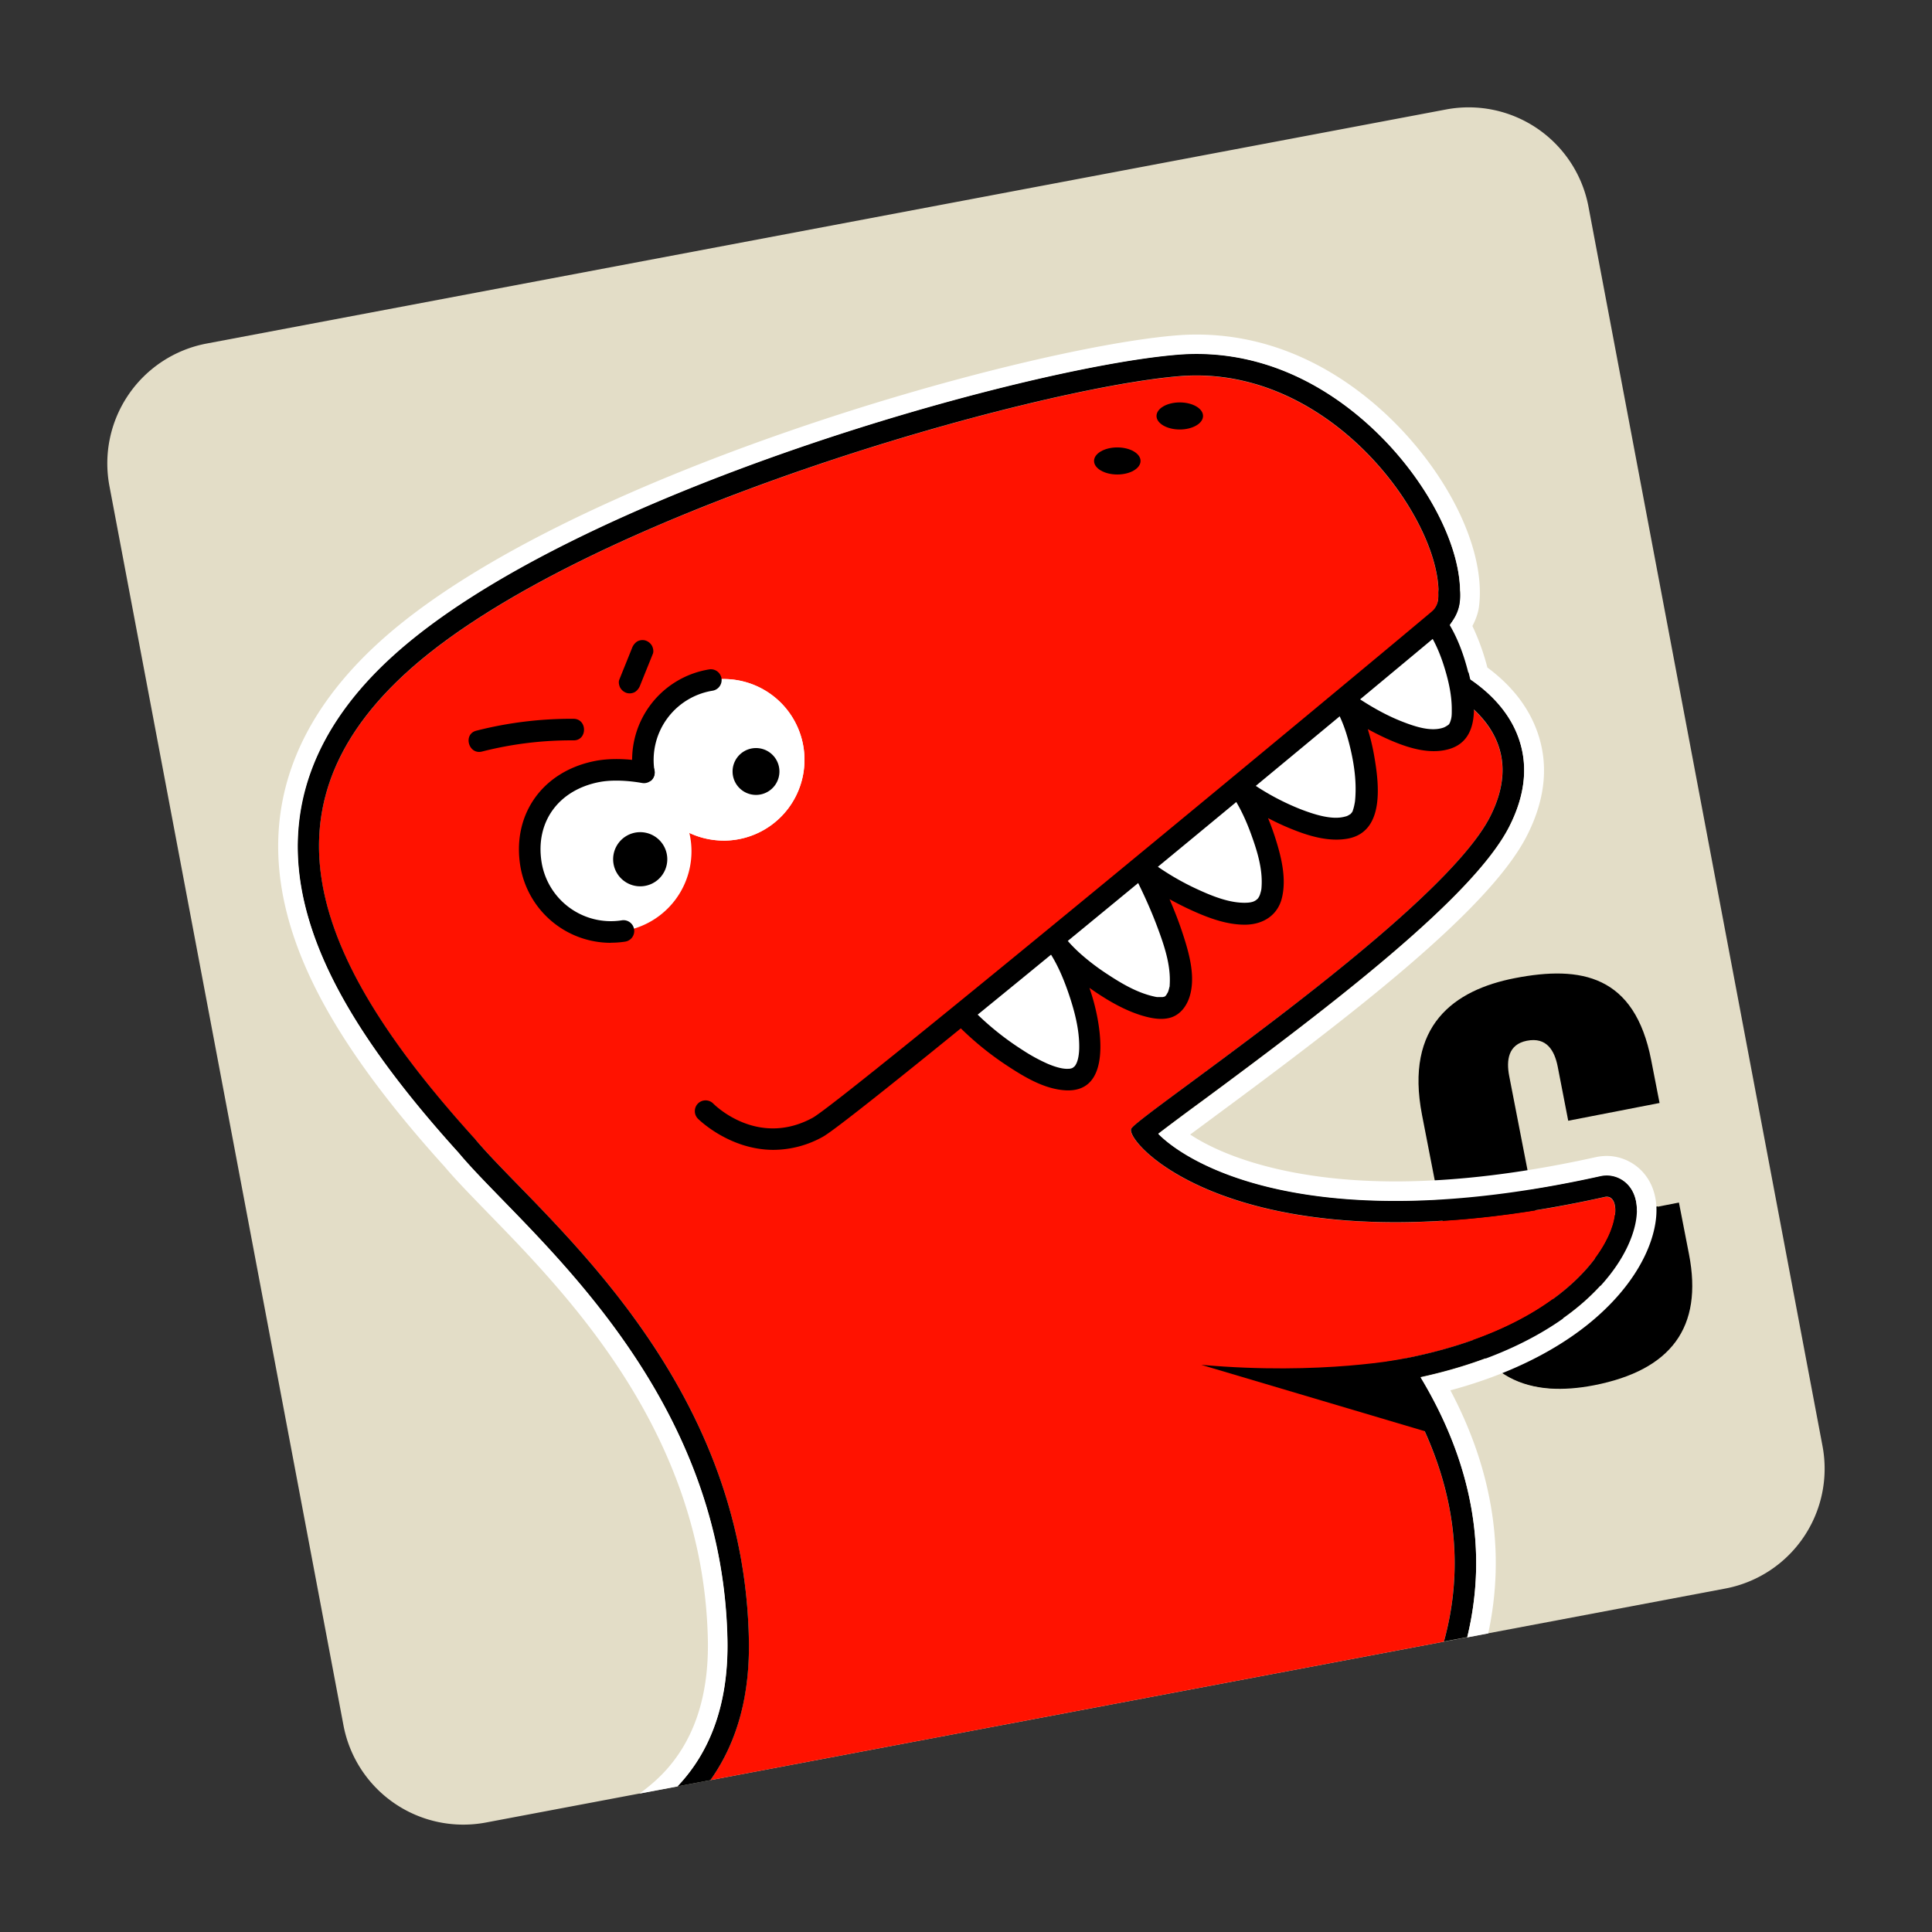
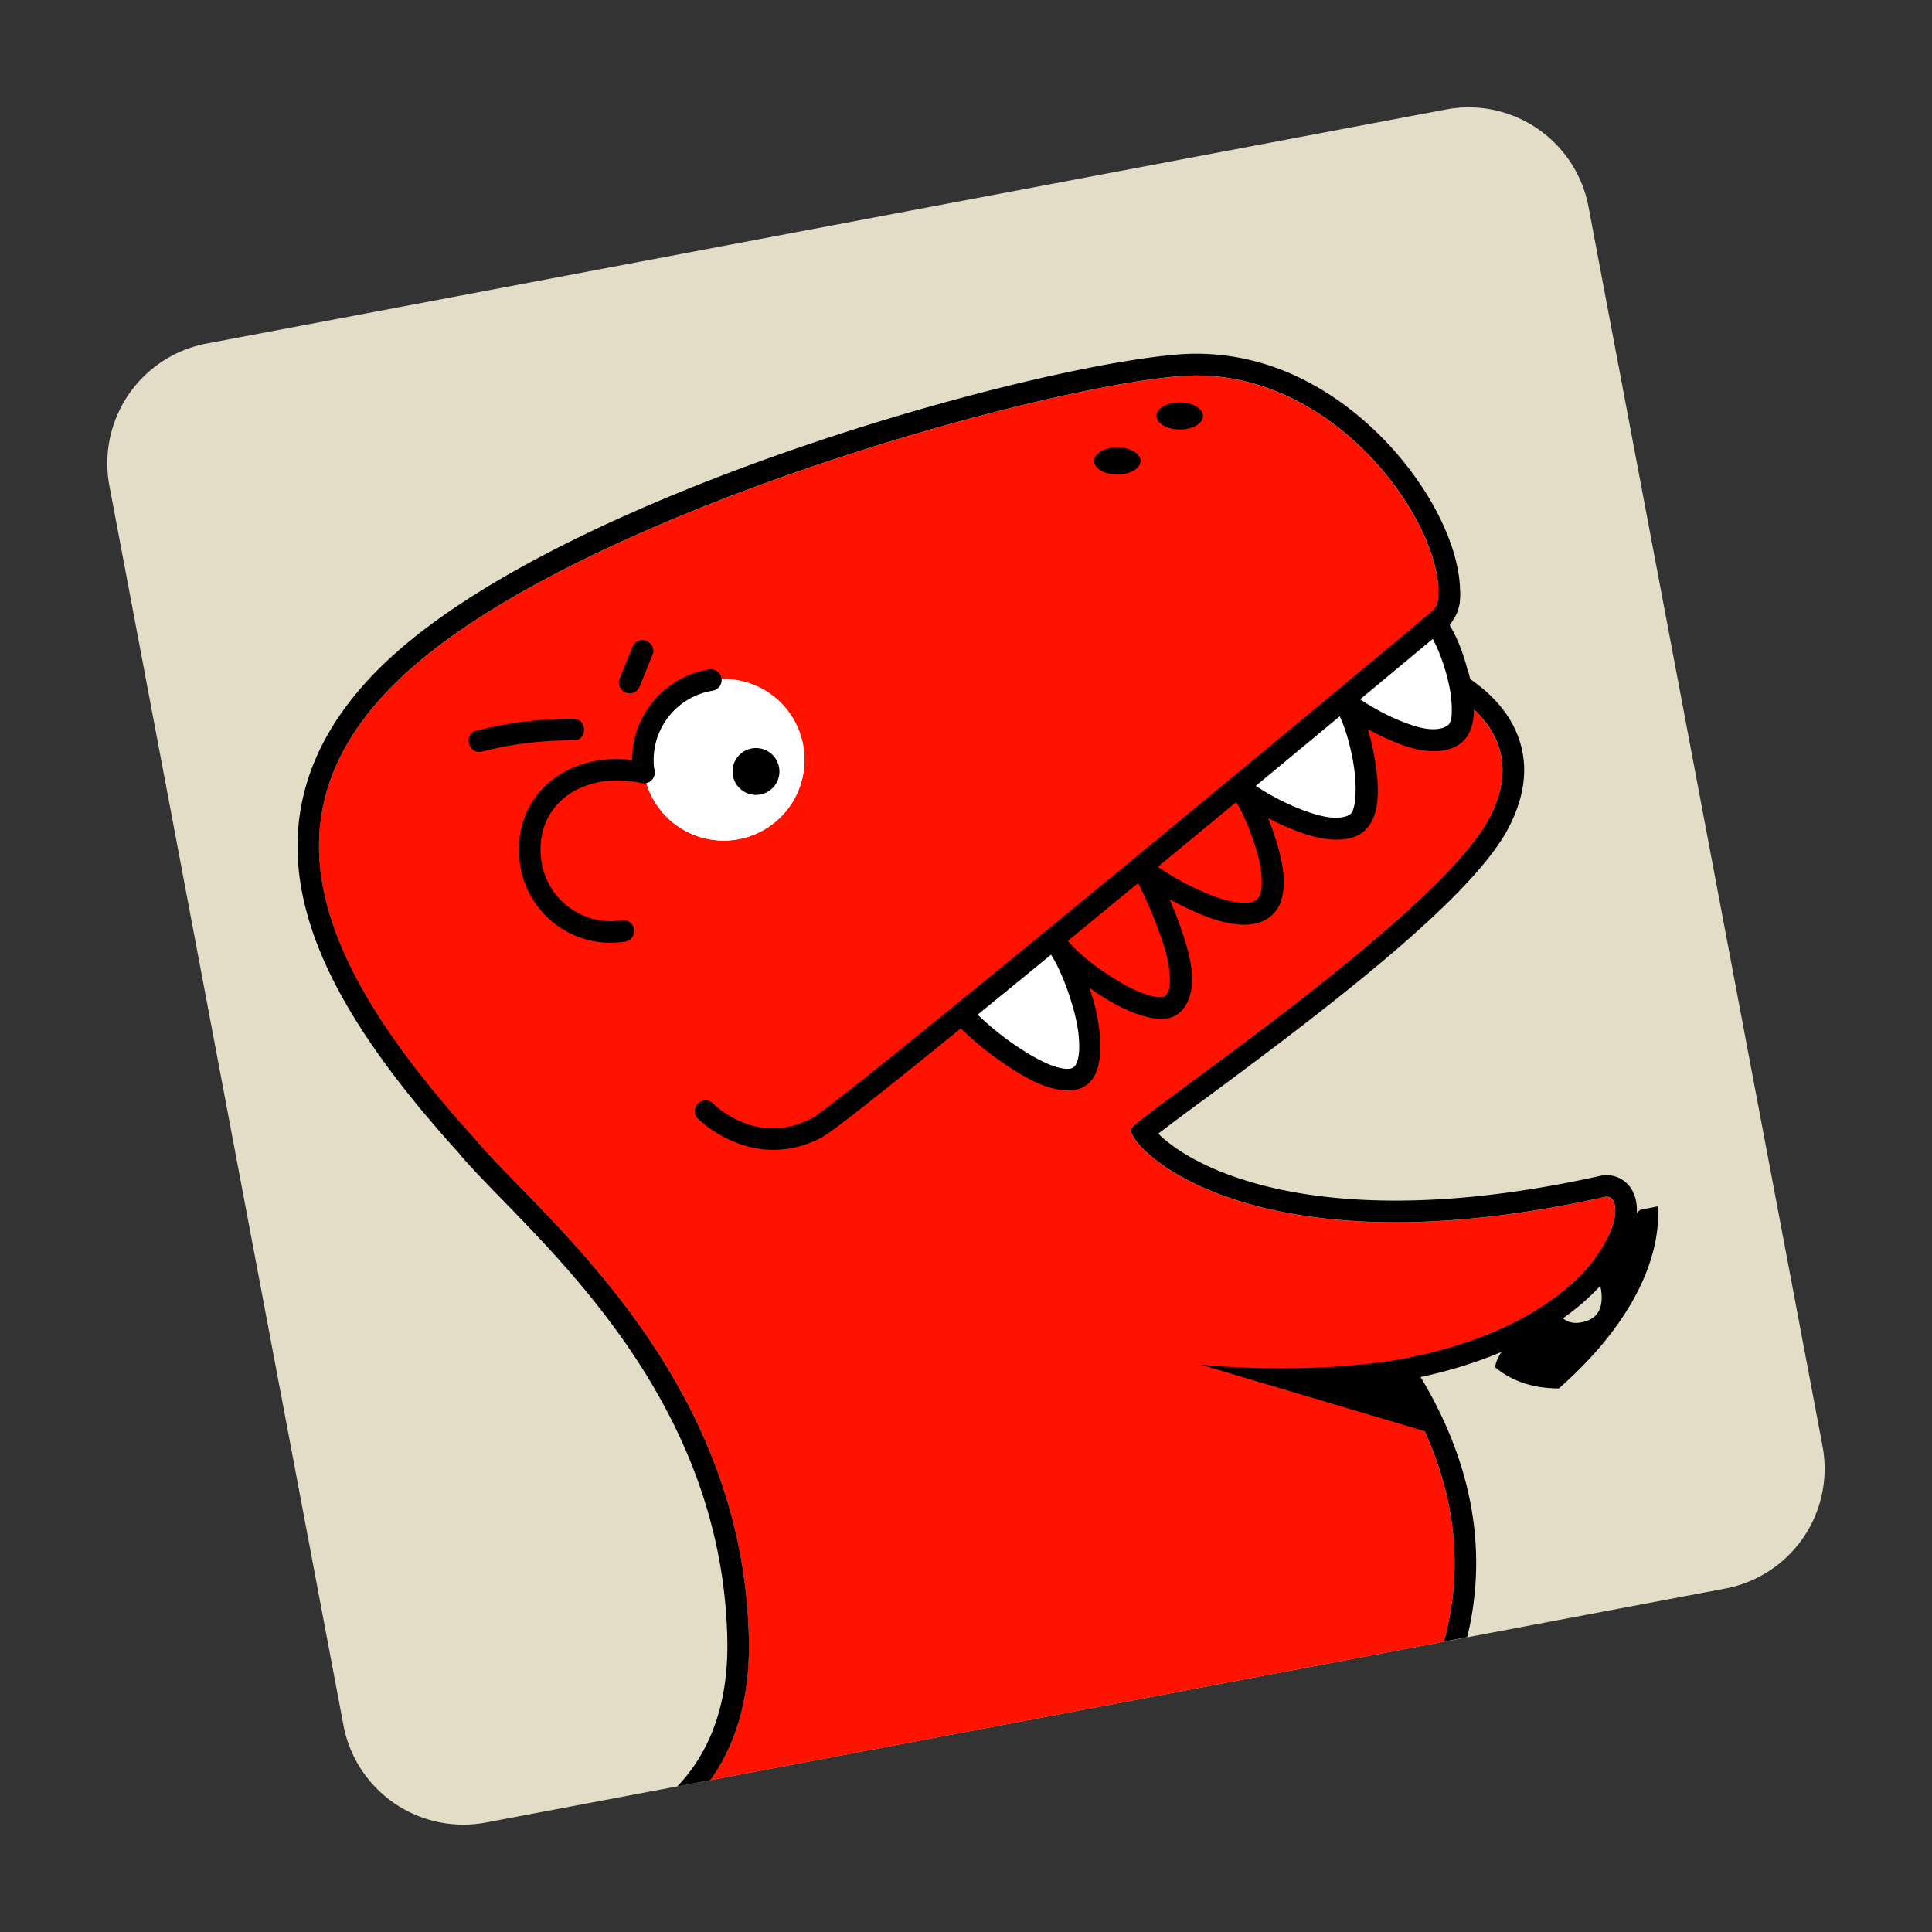
<svg xmlns="http://www.w3.org/2000/svg" width="72" height="72" fill="none">
  <rect width="100%" height="100%" fill="#333333" stroke="none" />
  <path d="M59.198 7.702a4.545 4.545 0 0 0-5.31-3.622L7.7 12.803a4.545 4.545 0 0 0-3.622 5.308L12.8 64.298a4.546 4.546 0 0 0 5.309 3.622l46.19-8.72a4.545 4.545 0 0 0 3.621-5.308l-8.722-46.19Z" fill="#E3DDC7" />
-   <path d="m58.442 41.761-.39-2.008c-.117-.596-.407-1.113-1.148-.968-.697.136-.776.725-.659 1.321l1.595 8.203c.117.595.407 1.112 1.107.977.737-.145.816-.735.7-1.327l-.483-2.481 3.405-.662.375 1.926c.53 2.727-.668 4.322-3.54 4.883-2.257.438-4.464-.088-5.117-3.43l-1.292-6.642c-.65-3.342 1.2-4.66 3.455-5.1 2.48-.483 4.47-.105 5.085 3.054l.312 1.598-3.405.662v-.006Z" fill="#000" />
  <path d="m59.397 46.672.25 1.28c.116.596.037 1.185-.7 1.327-.697.136-.99-.381-1.107-.977l-.019-.095c-1.157 1.176-2.112 2.295-2.096 2.752.668.558 1.49.782 2.37.785 3.563-3.146 3.764-5.807 3.689-6.787l-.662.13c-.432.387-1.053.951-1.725 1.582v.003Z" fill="#000" />
  <path d="M17.707 42.452c2.377 2.84 10.002 8.691 10.201 18.637.044 2.235-.504 3.947-1.434 5.252l27.335-5.16c1.084-3.928-.158-7.49-2.198-10.42 8.452-1.352 9.319-6.399 8.184-6.147-13.455 2.986-17.934-2.055-17.638-2.55.315-.53 11.497-7.966 13.363-11.607 1.867-3.641-2.408-5.114-2.408-5.114l-.952-1.21s1.368-1.226 1.428-1.737c.33-2.73-3.871-8.836-9.624-8.373-5.41.435-22.291 5.139-28.782 11.012-5.933 5.365-3.096 11.222 2.522 17.423l.003-.006Z" fill="#FF1200" />
  <path d="M52.391 50.623s-3.13.643-7.625.24l8.451 2.509-.822-2.749h-.004Zm-8.424-34.617c.478 0 .867-.226.867-.505 0-.278-.389-.504-.867-.504-.48 0-.867.226-.867.505 0 .278.388.504.867.504Zm-2.329 1.677c.48 0 .867-.226.867-.505 0-.278-.388-.504-.867-.504-.478 0-.866.226-.866.504 0 .279.388.505.866.505Z" fill="#000" />
  <path d="M26.97 31.327a3.01 3.01 0 1 0 0-6.021 3.01 3.01 0 0 0 0 6.02Z" fill="#fff" />
  <path d="M26.97 31.327a3.01 3.01 0 1 0 0-6.021 3.01 3.01 0 0 0 0 6.02Z" fill="#fff" />
  <path d="M23.997 29.19a.403.403 0 0 1-.398-.338 3.418 3.418 0 0 1 2.834-3.906.402.402 0 0 1 .126.794 2.616 2.616 0 0 0-2.168 2.99.4.4 0 0 1-.334.46c-.022.003-.041.006-.063.006l.003-.006Zm4.177.434a.873.873 0 1 0 0-1.746.873.873 0 0 0 0 1.746Z" fill="#000" />
  <path d="M17.102 42.978c.42.502.977 1.072 1.62 1.734 3.077 3.16 8.225 8.443 8.383 16.393.047 2.289-.584 4.127-1.864 5.47l1.233-.234c.93-1.308 1.482-3.017 1.434-5.252-.198-9.942-7.824-15.797-10.2-18.637-5.618-6.198-8.459-12.055-2.523-17.423 6.491-5.873 23.372-10.574 28.782-11.012.208-.016.416-.025.621-.025 5.432 0 9.322 5.769 9.003 8.398-.06.508-1.428 1.737-1.428 1.737l.952 1.21s4.275 1.473 2.409 5.114c-1.866 3.64-13.048 11.077-13.363 11.607-.23.385 2.402 3.49 9.842 3.49 2.172 0 4.753-.265 7.795-.94a.358.358 0 0 1 .08-.01c1.008 0-.016 4.837-8.263 6.158 2.036 2.928 3.278 6.49 2.197 10.418l.867-.163c.776-3.203.199-6.476-1.737-9.691 3.14-.684 5.019-1.87 6.068-2.79 1.567-1.374 2.05-2.787 1.986-3.581-.063-.795-.624-1.154-1.116-1.154-.085 0-.17.01-.252.028-2.752.612-5.315.92-7.622.92-5.48 0-8.064-1.708-8.84-2.496a95.564 95.564 0 0 1 1.652-1.232c4.823-3.563 10.079-7.579 11.421-10.202.63-1.23.732-2.392.3-3.458-.643-1.598-2.308-2.427-2.925-2.689l-.366-.463c.706-.71 1.09-1.287 1.141-1.722.19-1.576-.77-3.814-2.443-5.702-1.192-1.343-3.73-3.594-7.361-3.597-.227 0-.457.01-.684.028-5.653.454-22.569 5.164-29.258 11.216-2.98 2.696-4.095 5.782-3.313 9.174.633 2.746 2.465 5.722 5.769 9.37l.003.008Z" fill="#000" />
-   <path d="M16.554 43.46c.435.517 1 1.094 1.649 1.763 3 3.08 8.023 8.237 8.177 15.897.041 2.122-.533 3.805-1.712 5.01a6.33 6.33 0 0 1-.845.715l1.422-.268c1.28-1.343 1.91-3.18 1.866-5.47-.157-7.95-5.305-13.233-8.382-16.392-.643-.662-1.201-1.233-1.62-1.734-3.304-3.647-5.139-6.626-5.77-9.369-.781-3.392.335-6.478 3.314-9.173 6.683-6.056 23.6-10.766 29.251-11.22.227-.019.457-.028.684-.028 3.632 0 6.17 2.254 7.361 3.597 1.674 1.888 2.633 4.126 2.444 5.702-.029.23-.149.502-.363.81 0 0 .454.726.75 2.012.662.447 1.384 1.119 1.76 2.055.428 1.066.327 2.229-.3 3.458-1.343 2.62-6.601 6.64-11.421 10.202-.621.457-1.255.927-1.652 1.232.775.788 3.36 2.497 8.84 2.497 2.304 0 4.867-.309 7.622-.92.085-.02.17-.029.252-.029.495 0 1.053.363 1.116 1.154.063.794-.42 2.207-1.986 3.581-1.05.92-2.929 2.106-6.069 2.79 1.936 3.216 2.513 6.485 1.737 9.69l.782-.148c.647-2.998.183-6.055-1.409-9.06 2.762-.744 4.47-1.869 5.441-2.723 1.769-1.551 2.311-3.181 2.232-4.187-.094-1.198-1-1.825-1.844-1.825a2.01 2.01 0 0 0-.41.044c-2.701.6-5.21.905-7.462.905-3.738 0-6.304-.855-7.654-1.747.284-.21.596-.44.902-.668 5.113-3.776 10.223-7.692 11.639-10.453.731-1.425.841-2.794.328-4.064-.341-.845-.943-1.589-1.794-2.22a8.66 8.66 0 0 0-.558-1.547c.139-.262.22-.51.249-.747.217-1.8-.788-4.206-2.62-6.274-1.27-1.434-3.99-3.84-7.906-3.84-.246 0-.495.01-.741.03-5.728.46-22.884 5.248-29.687 11.402-3.19 2.887-4.381 6.21-3.537 9.88.662 2.868 2.548 5.945 5.93 9.687l-.006-.007Z" fill="#fff" />
-   <path d="M22.759 34.735a3.01 3.01 0 1 0 0-6.021 3.01 3.01 0 0 0 0 6.021Z" fill="#fff" />
  <path d="M22.758 35.136a3.418 3.418 0 0 1-3.37-2.878c-.305-1.933.855-3.537 2.825-3.906.87-.16 1.825.032 1.866.04a.4.4 0 1 1-.16.786c-.01 0-.845-.167-1.558-.038-1.541.287-2.418 1.488-2.178 2.989a2.616 2.616 0 0 0 2.988 2.169.4.4 0 0 1 .46.334.4.4 0 0 1-.334.46c-.18.028-.359.04-.539.04v.004Z" fill="#000" />
-   <path d="M23.827 33.03a1.009 1.009 0 1 0 0-2.017 1.009 1.009 0 0 0 0 2.017Z" fill="#000" />
  <path d="M36.047 38.003c.949.952 3.382 2.771 4.215 2.056.876-.754-.117-3.85-.952-4.978" fill="#fff" />
-   <path d="M39.309 35.08c.602.997 3.622 3.021 4.372 2.334.92-.842-.634-3.947-1.23-5.123m.004.001c.962.744 3.673 2.26 4.606 1.557.917-.69-.255-3.65-.946-4.621" fill="#fff" />
  <path d="M46.113 29.227c1.324.962 3.695 2.144 4.508 1.38.6-.563.11-3.438-.65-4.652 1.353.946 3.45 2.109 4.291 1.343.574-.52-.075-3.09-.85-4.215" fill="#fff" />
  <path d="M54.715 25.053c-.174-.69-.432-1.393-.833-1.983-.287-.425-.983-.025-.693.407.296.438.5.933.652 1.437.152.498.265 1.019.262 1.539 0 .205 0 .302-.07.479-.003.006-.018.038-.031.053a.183.183 0 0 1-.022.026c-.057.038-.123.082-.183.104-.47.164-1.062-.038-1.52-.215-.709-.274-1.374-.677-1.995-1.11-.334-.233-.753.221-.548.55.302.491.476 1.052.605 1.613.132.577.211 1.176.17 1.769-.01.132-.01.148-.035.268-.009.05-.022.1-.037.151-.007.022-.016.047-.022.07v.009l-.004.006a1.092 1.092 0 0 1-.037.063c-.007.003-.041.047-.057.06.038-.031-.07.041-.088.047-.041.02-.038.02-.123.041-.483.127-1.138-.088-1.63-.277a9.177 9.177 0 0 1-2.059-1.138.316.316 0 0 0-.249-.05.114.114 0 0 0-.031.006c-.007 0-.016 0-.022.006a.457.457 0 0 0-.101.041.318.318 0 0 0-.08.066.402.402 0 0 0-.117.243.326.326 0 0 0 .055.243c.334.479.58 1.024.775 1.573.215.596.404 1.23.37 1.86-.007.123-.007.148-.048.284a.537.537 0 0 1-.088.186c-.114.123-.243.157-.454.163-.58.016-1.208-.23-1.753-.479a9.81 9.81 0 0 1-1.765-1.034.33.33 0 0 0-.24-.126h-.038a.435.435 0 0 0-.362.202.37.37 0 0 0-.035.312.385.385 0 0 0 .035.095c.318.627.614 1.27.86 1.929.256.684.505 1.415.464 2.14-.007.108.006.038-.02.136a.99.99 0 0 1-.05.164.652.652 0 0 0-.047.082.167.167 0 0 0-.028.038l-.029.028c-.003 0-.006.003-.01.006-.012.003-.021.01-.024.01-.02.003-.041.01-.06.012h-.205c-.038-.006-.076-.012-.114-.022-.652-.145-1.245-.504-1.806-.876a8.412 8.412 0 0 1-.943-.725 5.9 5.9 0 0 1-.375-.369 2.098 2.098 0 0 1-.132-.158l-.079-.116a.382.382 0 0 0-.233-.177.374.374 0 0 0-.448.167.335.335 0 0 0-.066.268.317.317 0 0 0 .057.148c.381.52.64 1.132.848 1.74.217.644.4 1.33.39 2.015-.003.23-.04.476-.129.624a.404.404 0 0 1-.031.047c-.006.007-.013.016-.02.02l-.034.03-.038.026a.052.052 0 0 0-.015.007l-.041.012-.05.01-.092.003c-.212 0-.467-.08-.713-.183a6.397 6.397 0 0 1-.936-.51 10.57 10.57 0 0 1-1.768-1.407c-.366-.365-.934.202-.568.568a11.407 11.407 0 0 0 1.832 1.469c.614.4 1.327.816 2.077.863 1.775.114 1.337-2.364 1.044-3.382-.041-.145-.089-.29-.136-.435.64.45 1.359.883 2.122 1.078.3.076.636.12.936.019.33-.114.548-.404.659-.725.258-.75 0-1.658-.237-2.38-.142-.439-.312-.87-.495-1.296.215.117.432.23.65.334.671.315 1.431.627 2.188.615.646-.01 1.191-.347 1.349-.996.17-.694-.007-1.466-.215-2.134a9.995 9.995 0 0 0-.302-.842c.283.148.57.284.867.403.65.265 1.393.489 2.1.363 1.396-.256 1.169-2.05.99-3.08a8.108 8.108 0 0 0-.24-1.002c.318.173.643.334.98.472.608.25 1.324.454 1.983.29 1.292-.318 1.04-1.888.797-2.862l-.018-.019Zm-31.16-.904c-.157.394-.318.788-.476 1.182-.038.091-.006.23.041.309a.43.43 0 0 0 .24.186.406.406 0 0 0 .309-.041.502.502 0 0 0 .186-.24c.157-.394.318-.788.476-1.182.038-.091.006-.23-.041-.309a.43.43 0 0 0-.24-.186.406.406 0 0 0-.309.041.502.502 0 0 0-.186.24Zm-5.592 3.859a13.418 13.418 0 0 1 3.414-.417c.517.004.517-.797 0-.803a14.25 14.25 0 0 0-3.629.444c-.5.13-.287.902.215.776Z" fill="#000" />
  <path d="M28.827 42.852c-1.655 0-2.803-1.147-2.819-1.163a.403.403 0 0 1 .007-.568.403.403 0 0 1 .567.007c.066.066 1.655 1.636 3.698.532 1.088-.59 20.292-16.525 23.038-18.835.104-.086.331-.268.29-.716a.402.402 0 0 1 .8-.07c.035.398-.034.962-.564 1.394-1.292 1.088-21.922 18.253-23.183 18.934a3.818 3.818 0 0 1-1.834.485Z" fill="#000" />
</svg>